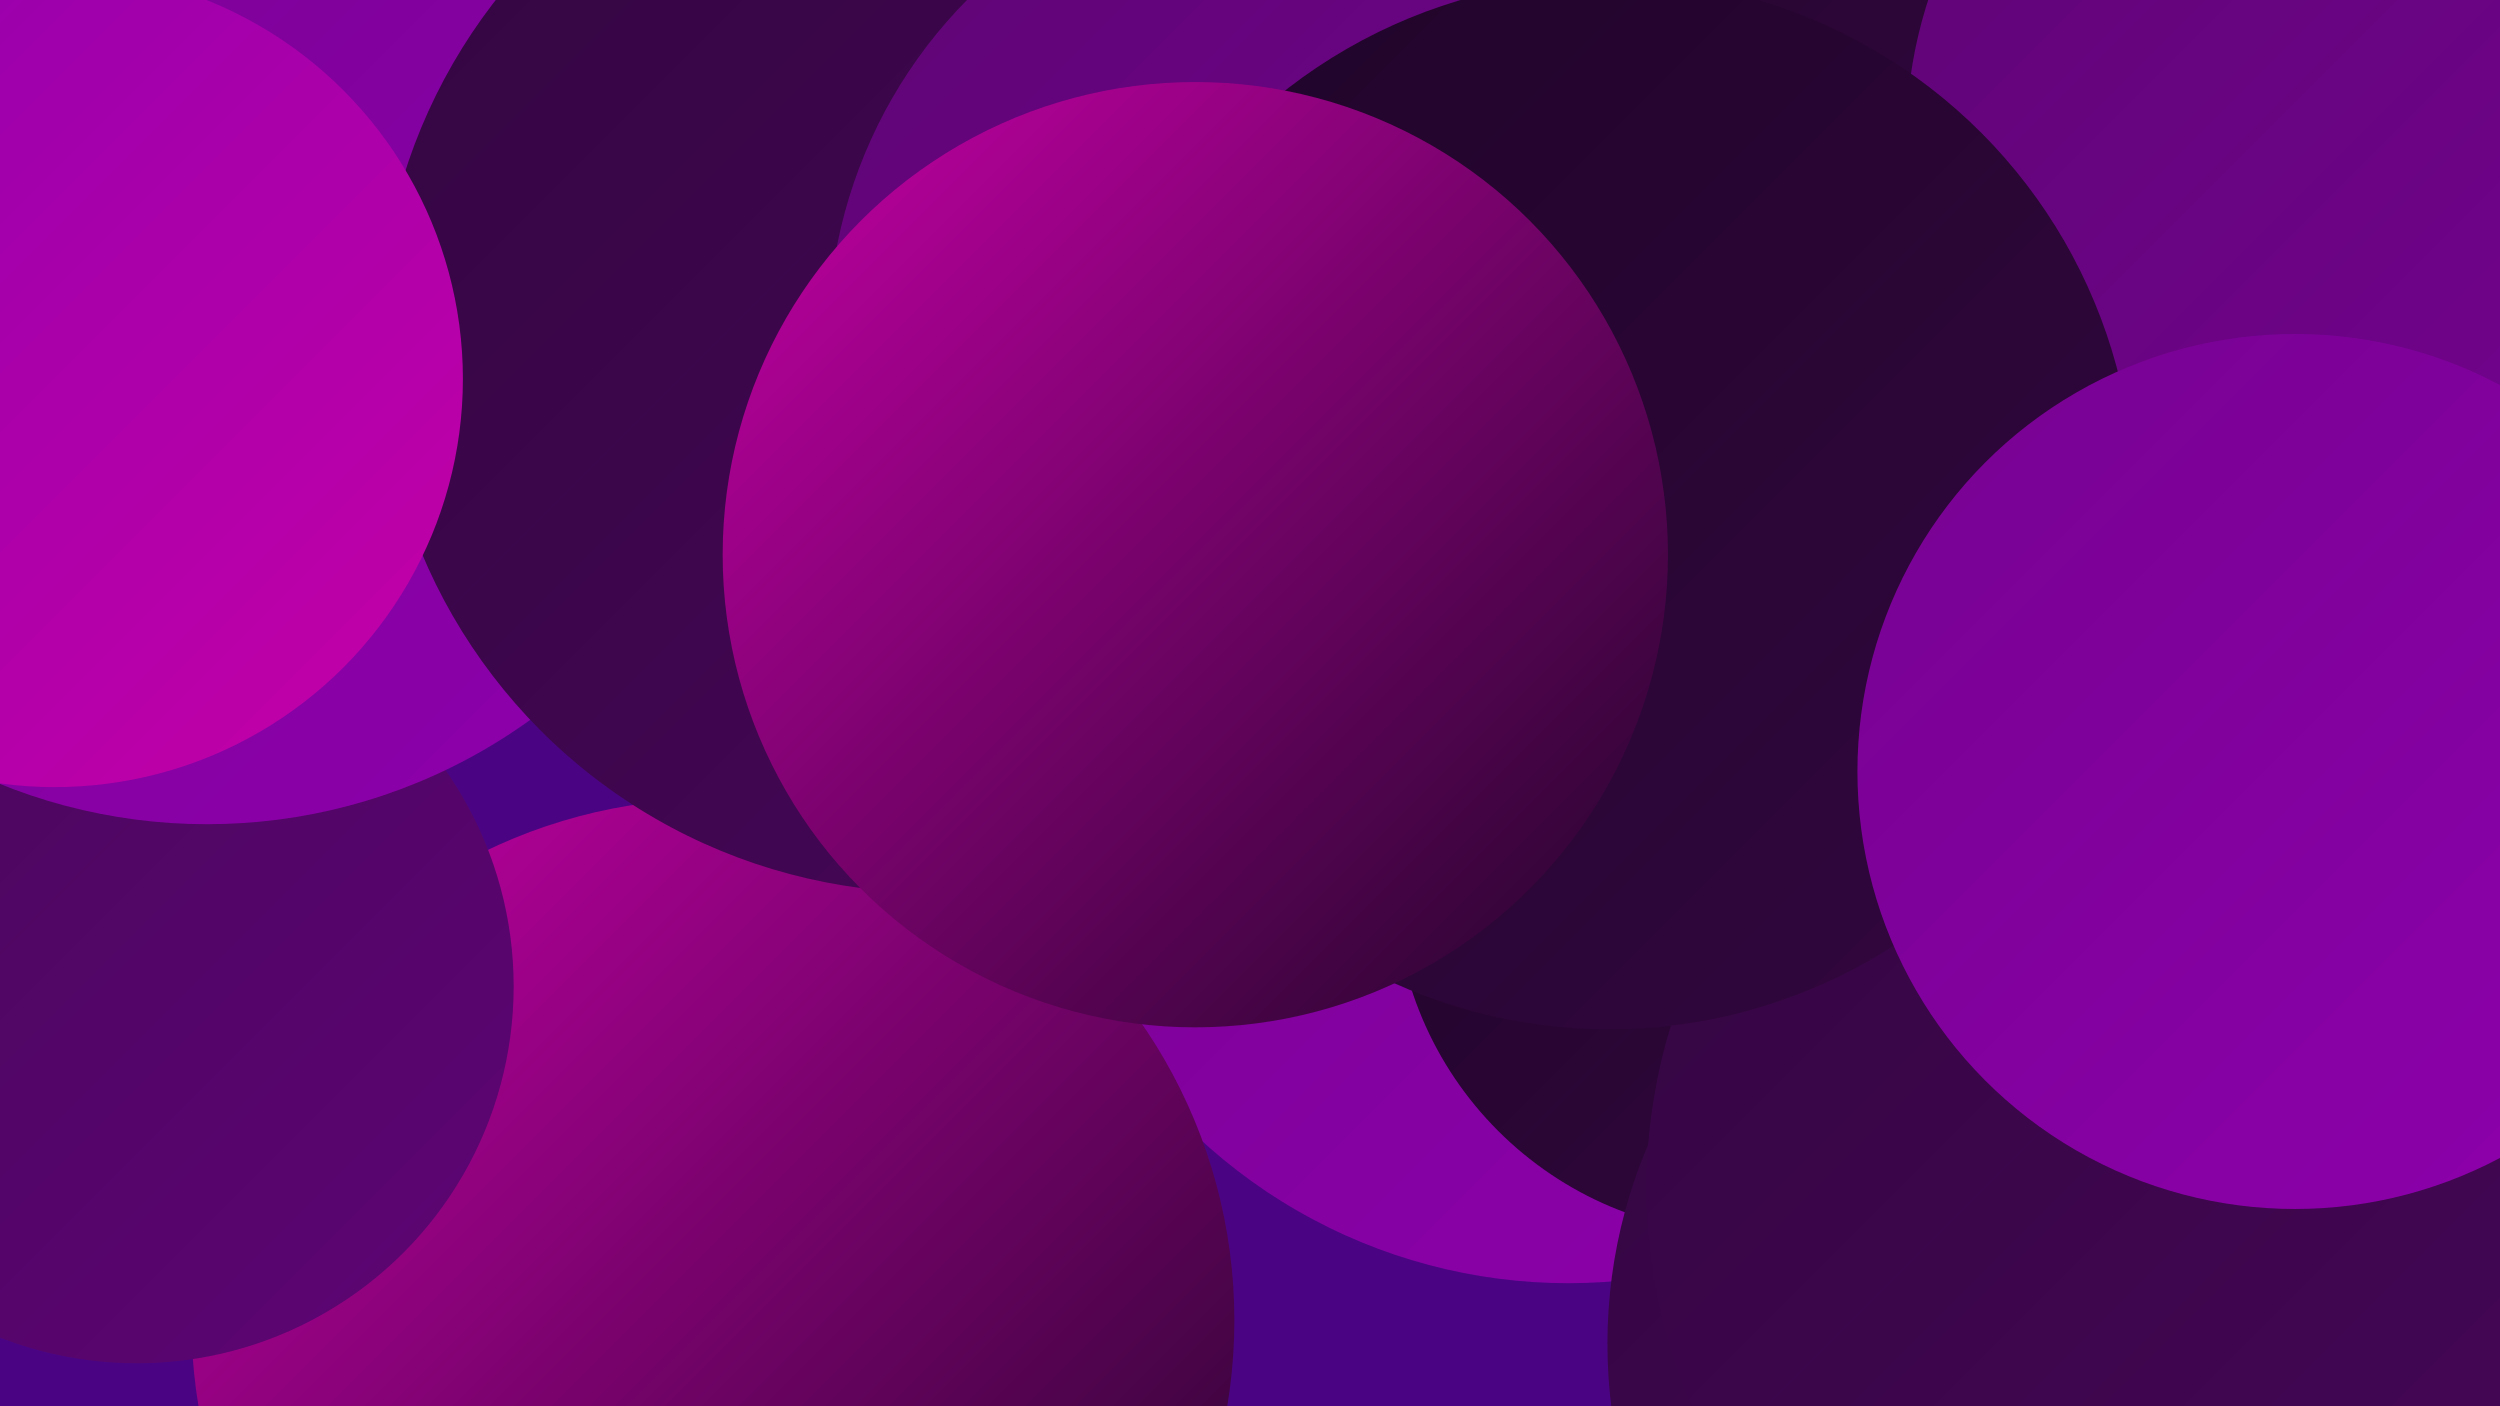
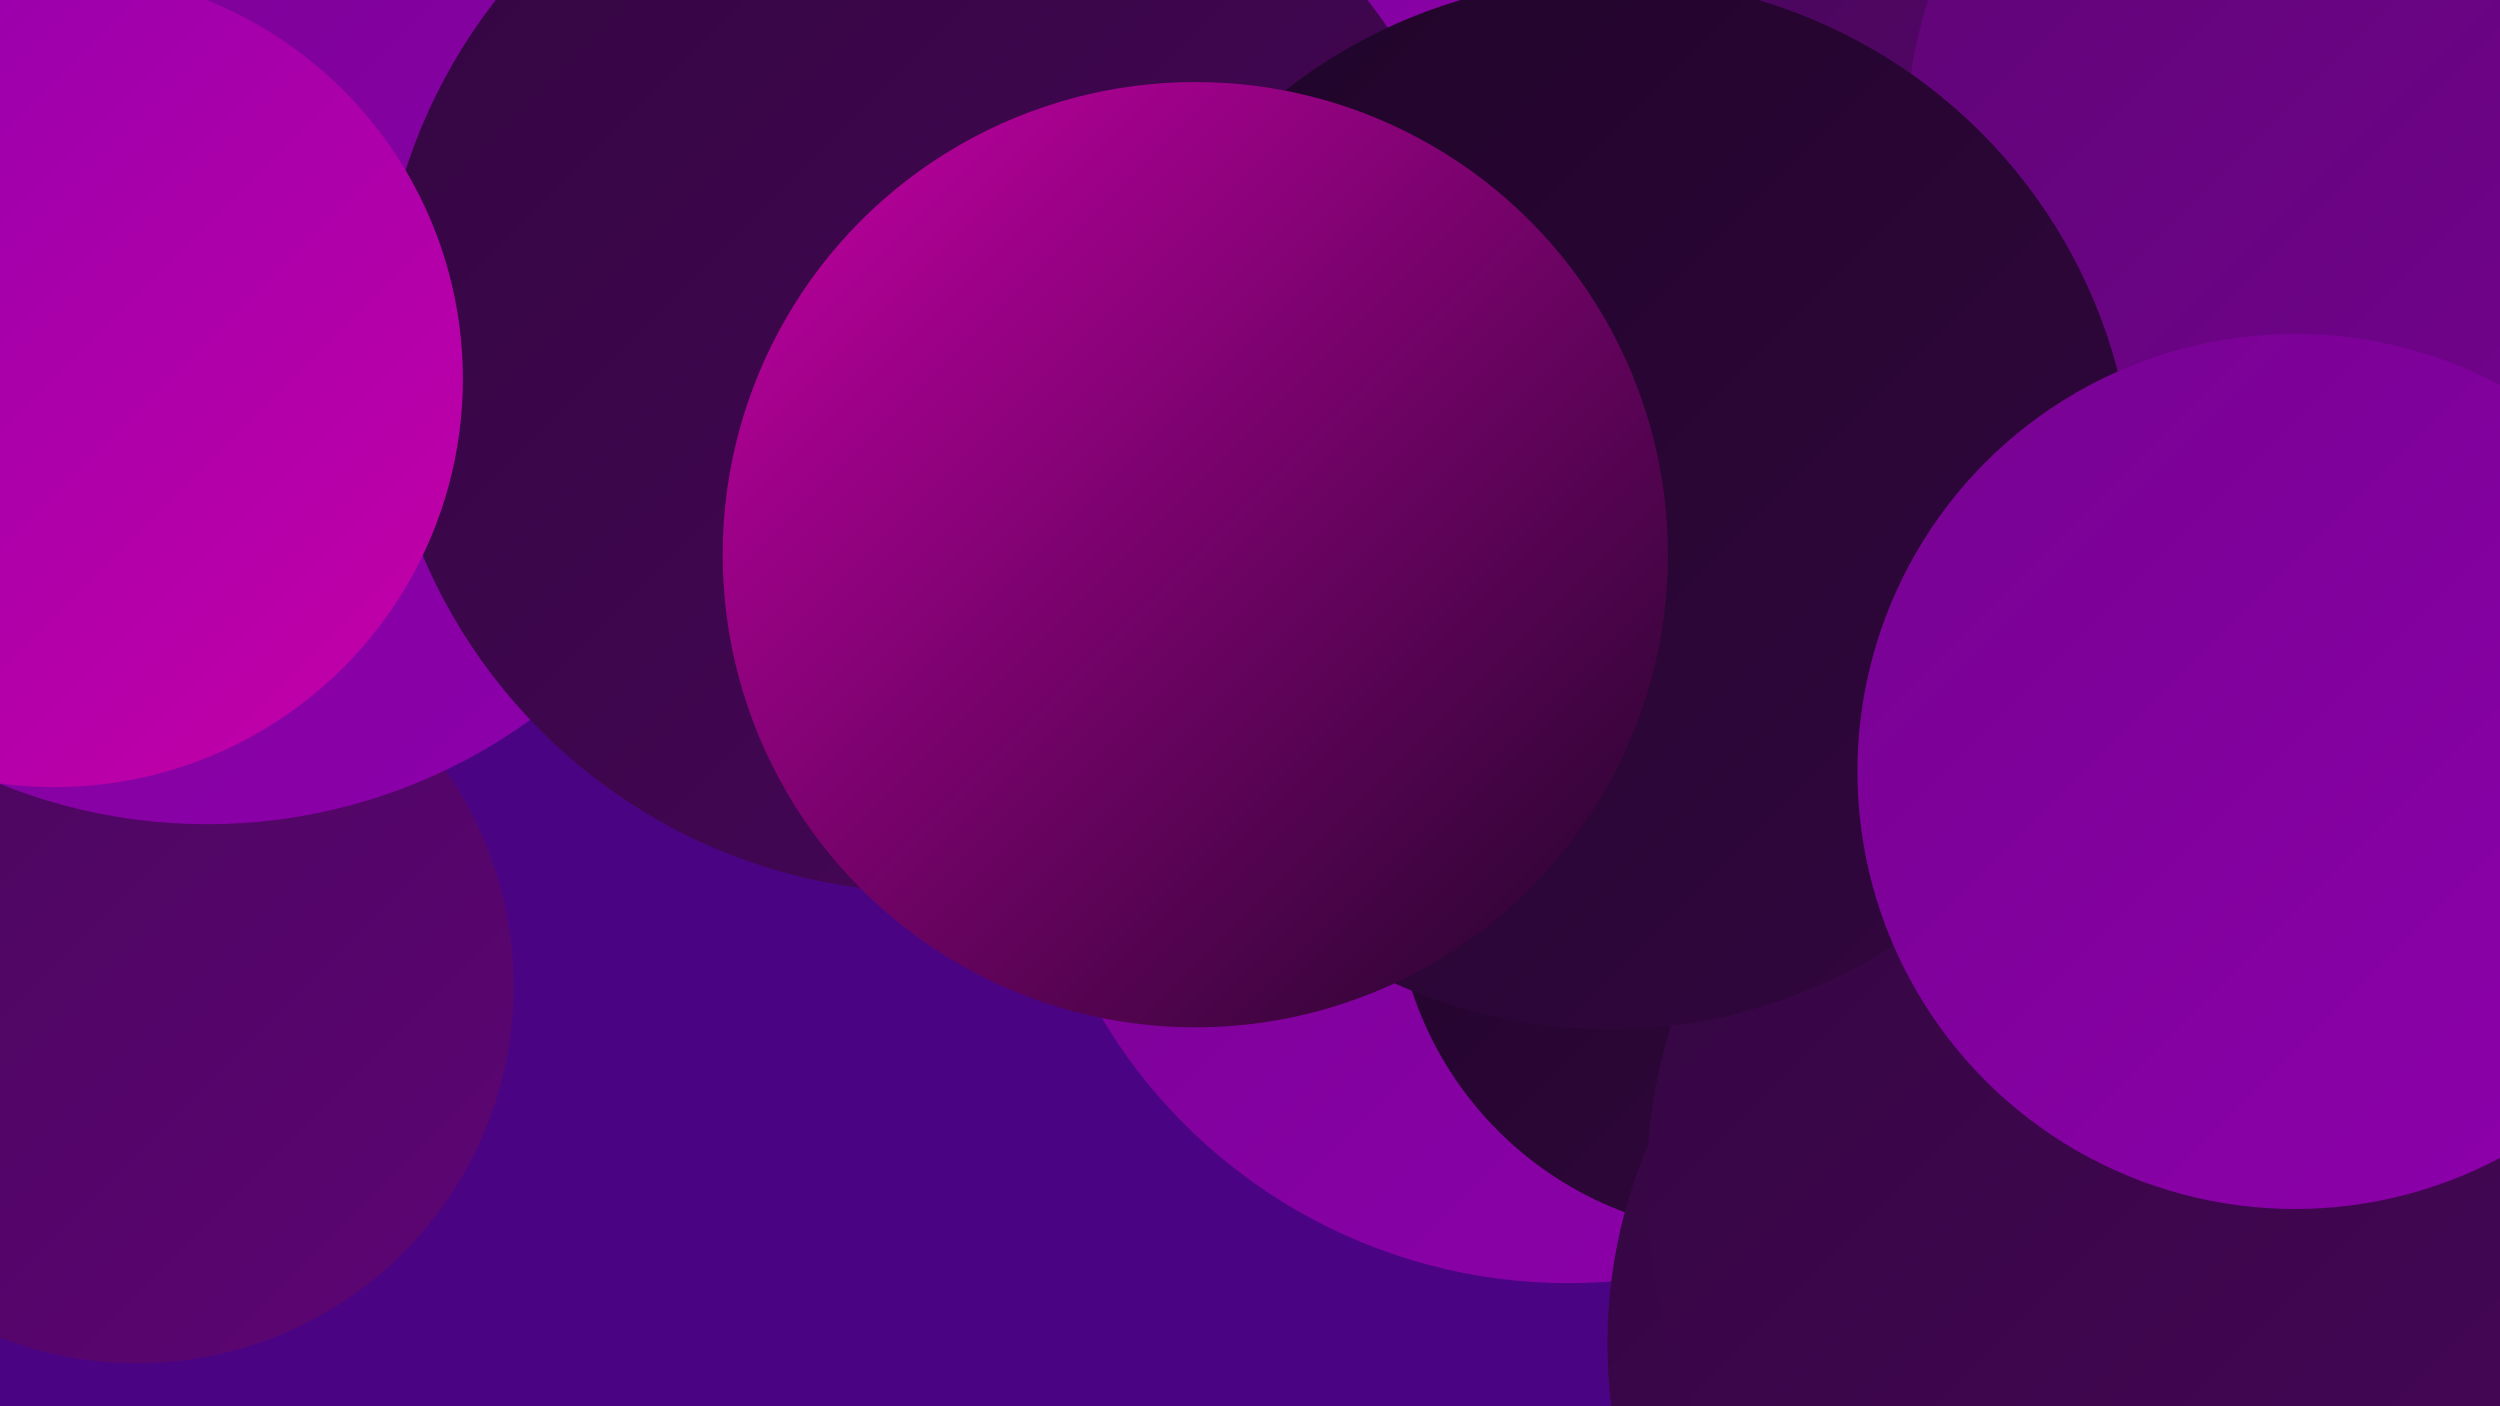
<svg xmlns="http://www.w3.org/2000/svg" width="1280" height="720">
  <defs>
    <linearGradient id="grad0" x1="0%" y1="0%" x2="100%" y2="100%">
      <stop offset="0%" style="stop-color:#1f0528;stop-opacity:1" />
      <stop offset="100%" style="stop-color:#330640;stop-opacity:1" />
    </linearGradient>
    <linearGradient id="grad1" x1="0%" y1="0%" x2="100%" y2="100%">
      <stop offset="0%" style="stop-color:#330640;stop-opacity:1" />
      <stop offset="100%" style="stop-color:#48065a;stop-opacity:1" />
    </linearGradient>
    <linearGradient id="grad2" x1="0%" y1="0%" x2="100%" y2="100%">
      <stop offset="0%" style="stop-color:#48065a;stop-opacity:1" />
      <stop offset="100%" style="stop-color:#5e0575;stop-opacity:1" />
    </linearGradient>
    <linearGradient id="grad3" x1="0%" y1="0%" x2="100%" y2="100%">
      <stop offset="0%" style="stop-color:#5e0575;stop-opacity:1" />
      <stop offset="100%" style="stop-color:#760291;stop-opacity:1" />
    </linearGradient>
    <linearGradient id="grad4" x1="0%" y1="0%" x2="100%" y2="100%">
      <stop offset="0%" style="stop-color:#760291;stop-opacity:1" />
      <stop offset="100%" style="stop-color:#8f00ad;stop-opacity:1" />
    </linearGradient>
    <linearGradient id="grad5" x1="0%" y1="0%" x2="100%" y2="100%">
      <stop offset="0%" style="stop-color:#8f00ad;stop-opacity:1" />
      <stop offset="100%" style="stop-color:#c600a7;stop-opacity:1" />
    </linearGradient>
    <linearGradient id="grad6" x1="0%" y1="0%" x2="100%" y2="100%">
      <stop offset="0%" style="stop-color:#c600a7;stop-opacity:1" />
      <stop offset="100%" style="stop-color:#1f0528;stop-opacity:1" />
    </linearGradient>
  </defs>
  <rect width="1280" height="720" fill="#4a0483" />
  <circle cx="568" cy="18" r="214" fill="url(#grad4)" />
  <circle cx="803" cy="379" r="278" fill="url(#grad4)" />
-   <circle cx="365" cy="676" r="267" fill="url(#grad6)" />
  <circle cx="1151" cy="200" r="223" fill="url(#grad2)" />
  <circle cx="895" cy="451" r="181" fill="url(#grad0)" />
  <circle cx="1270" cy="394" r="201" fill="url(#grad6)" />
  <circle cx="968" cy="245" r="258" fill="url(#grad2)" />
  <circle cx="70" cy="505" r="193" fill="url(#grad2)" />
  <circle cx="1083" cy="688" r="260" fill="url(#grad1)" />
  <circle cx="1242" cy="474" r="280" fill="url(#grad3)" />
-   <circle cx="835" cy="35" r="228" fill="url(#grad0)" />
  <circle cx="1206" cy="71" r="230" fill="url(#grad3)" />
  <circle cx="106" cy="139" r="283" fill="url(#grad4)" />
  <circle cx="477" cy="174" r="283" fill="url(#grad1)" />
  <circle cx="28" cy="194" r="209" fill="url(#grad5)" />
-   <circle cx="670" cy="173" r="246" fill="url(#grad3)" />
  <circle cx="1124" cy="608" r="281" fill="url(#grad1)" />
  <circle cx="824" cy="258" r="269" fill="url(#grad0)" />
  <circle cx="1175" cy="395" r="224" fill="url(#grad4)" />
  <circle cx="612" cy="284" r="242" fill="url(#grad6)" />
</svg>